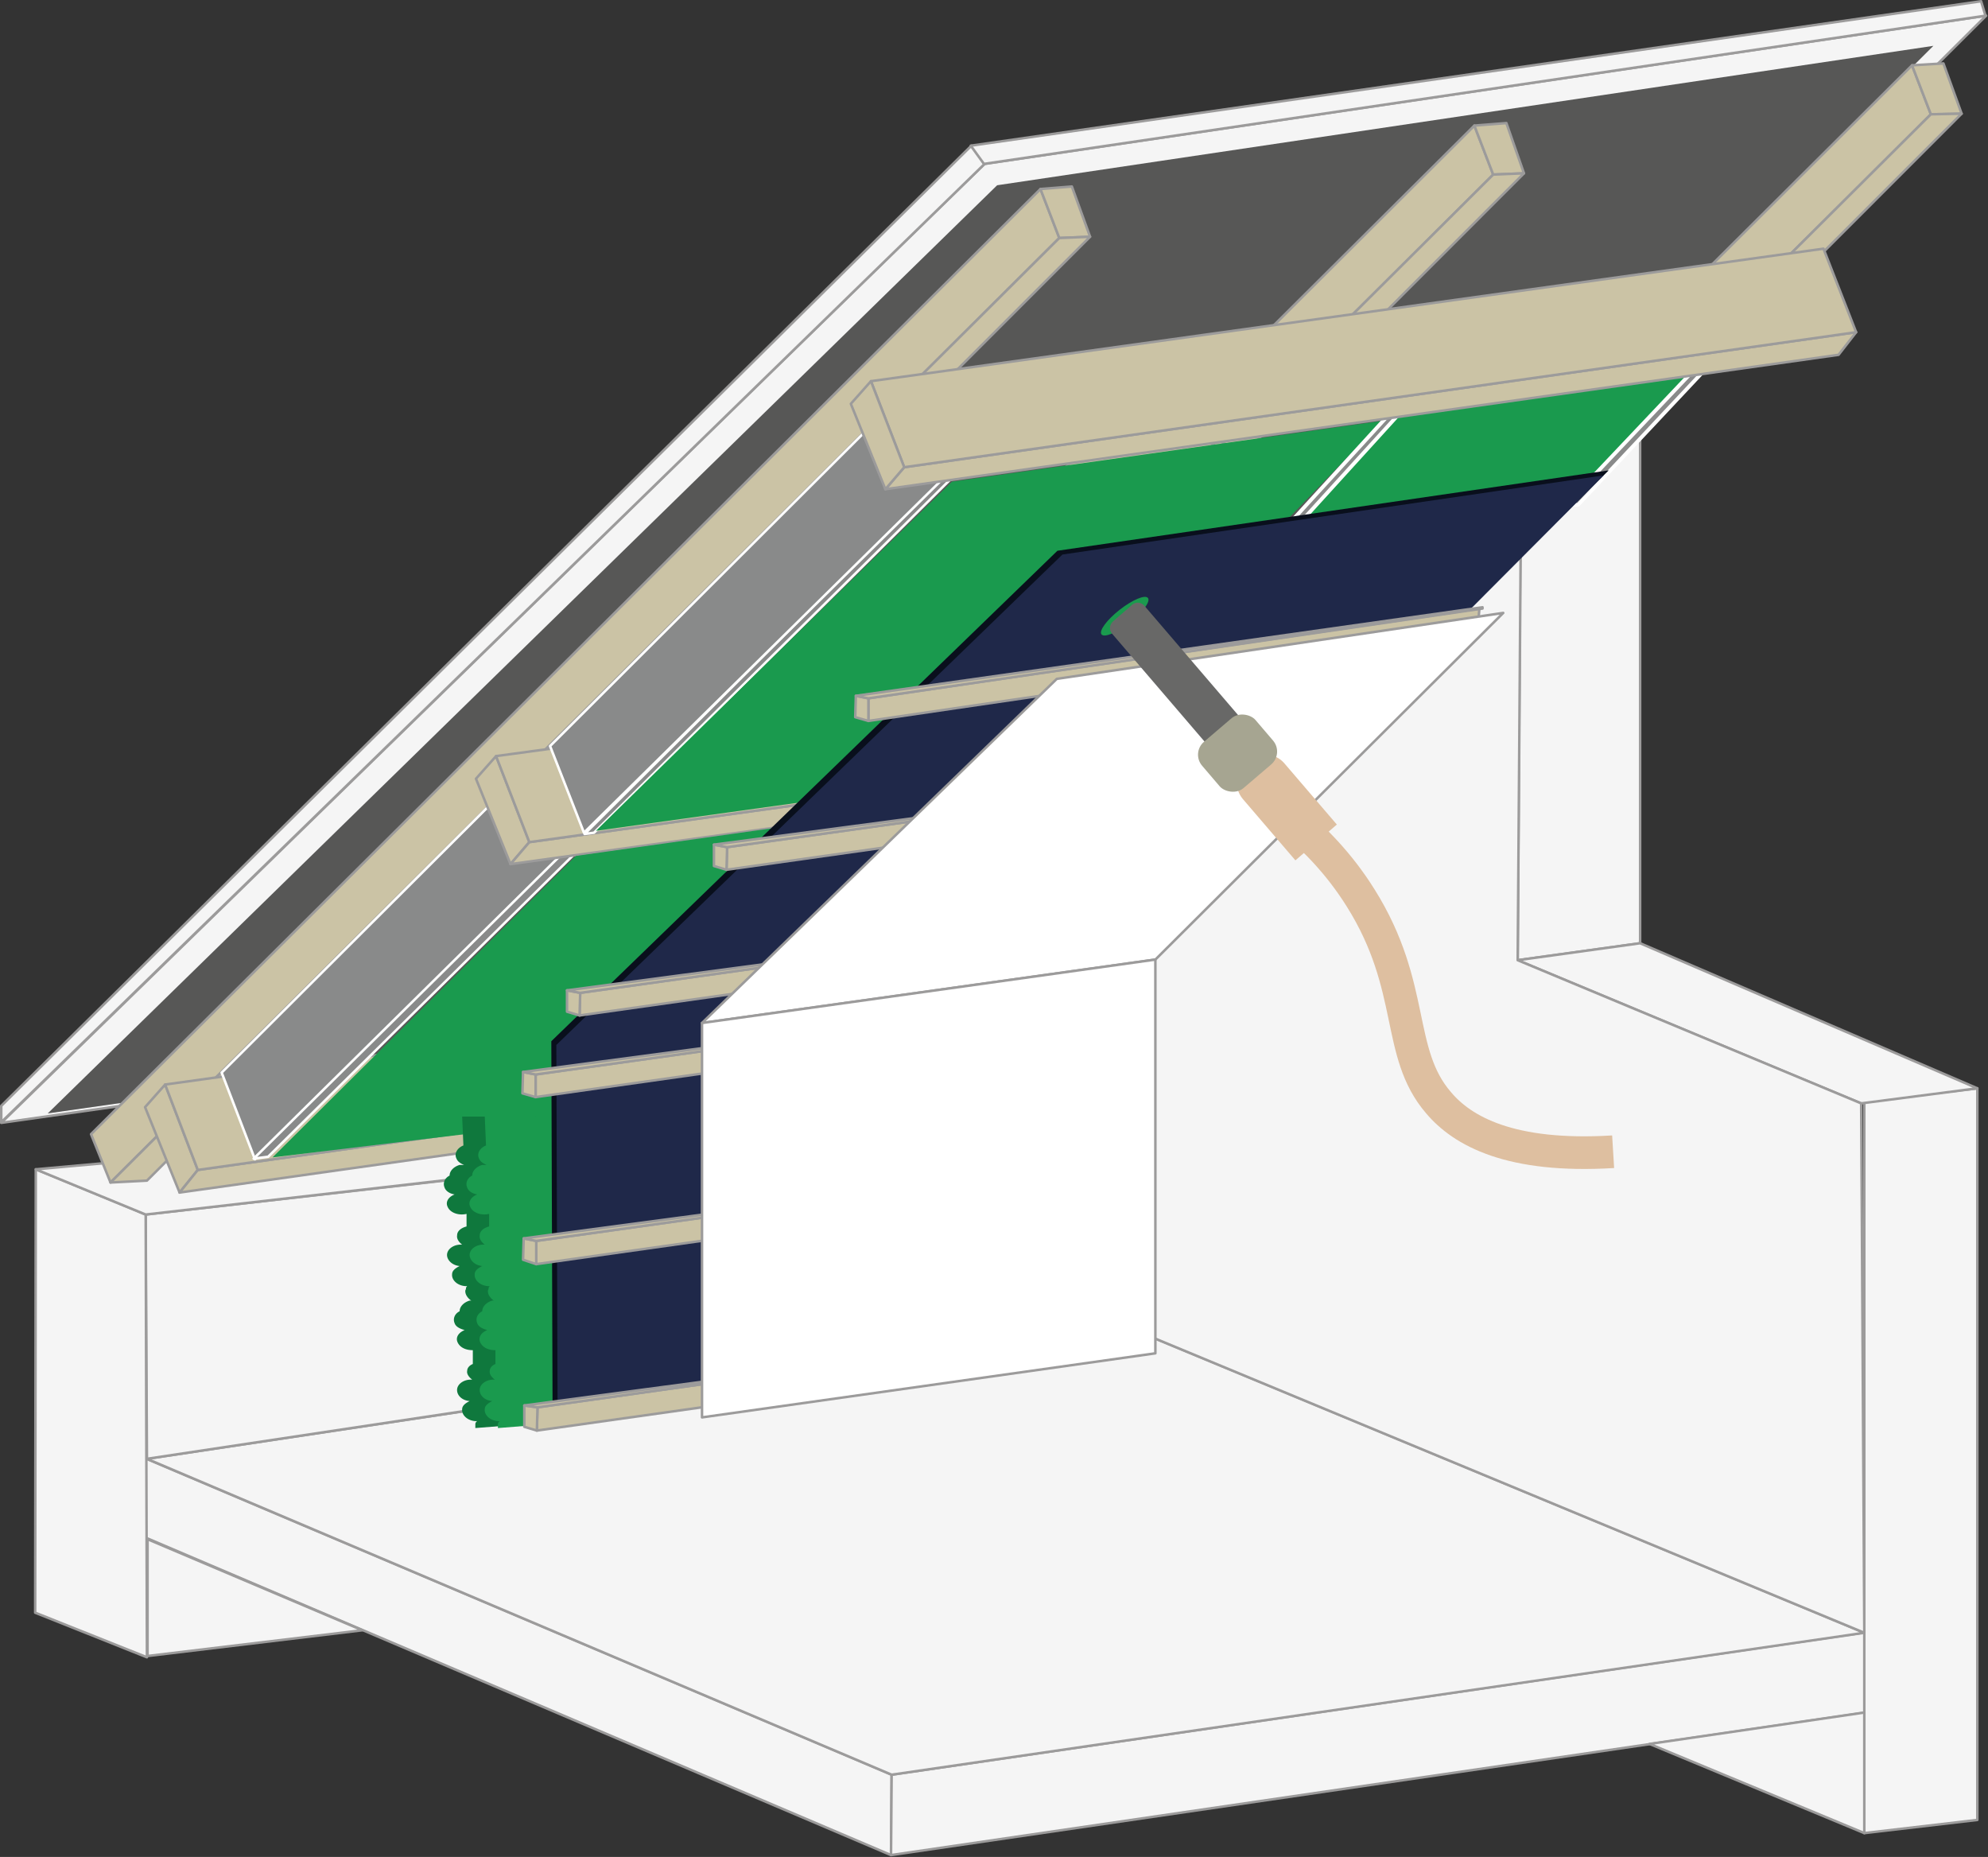
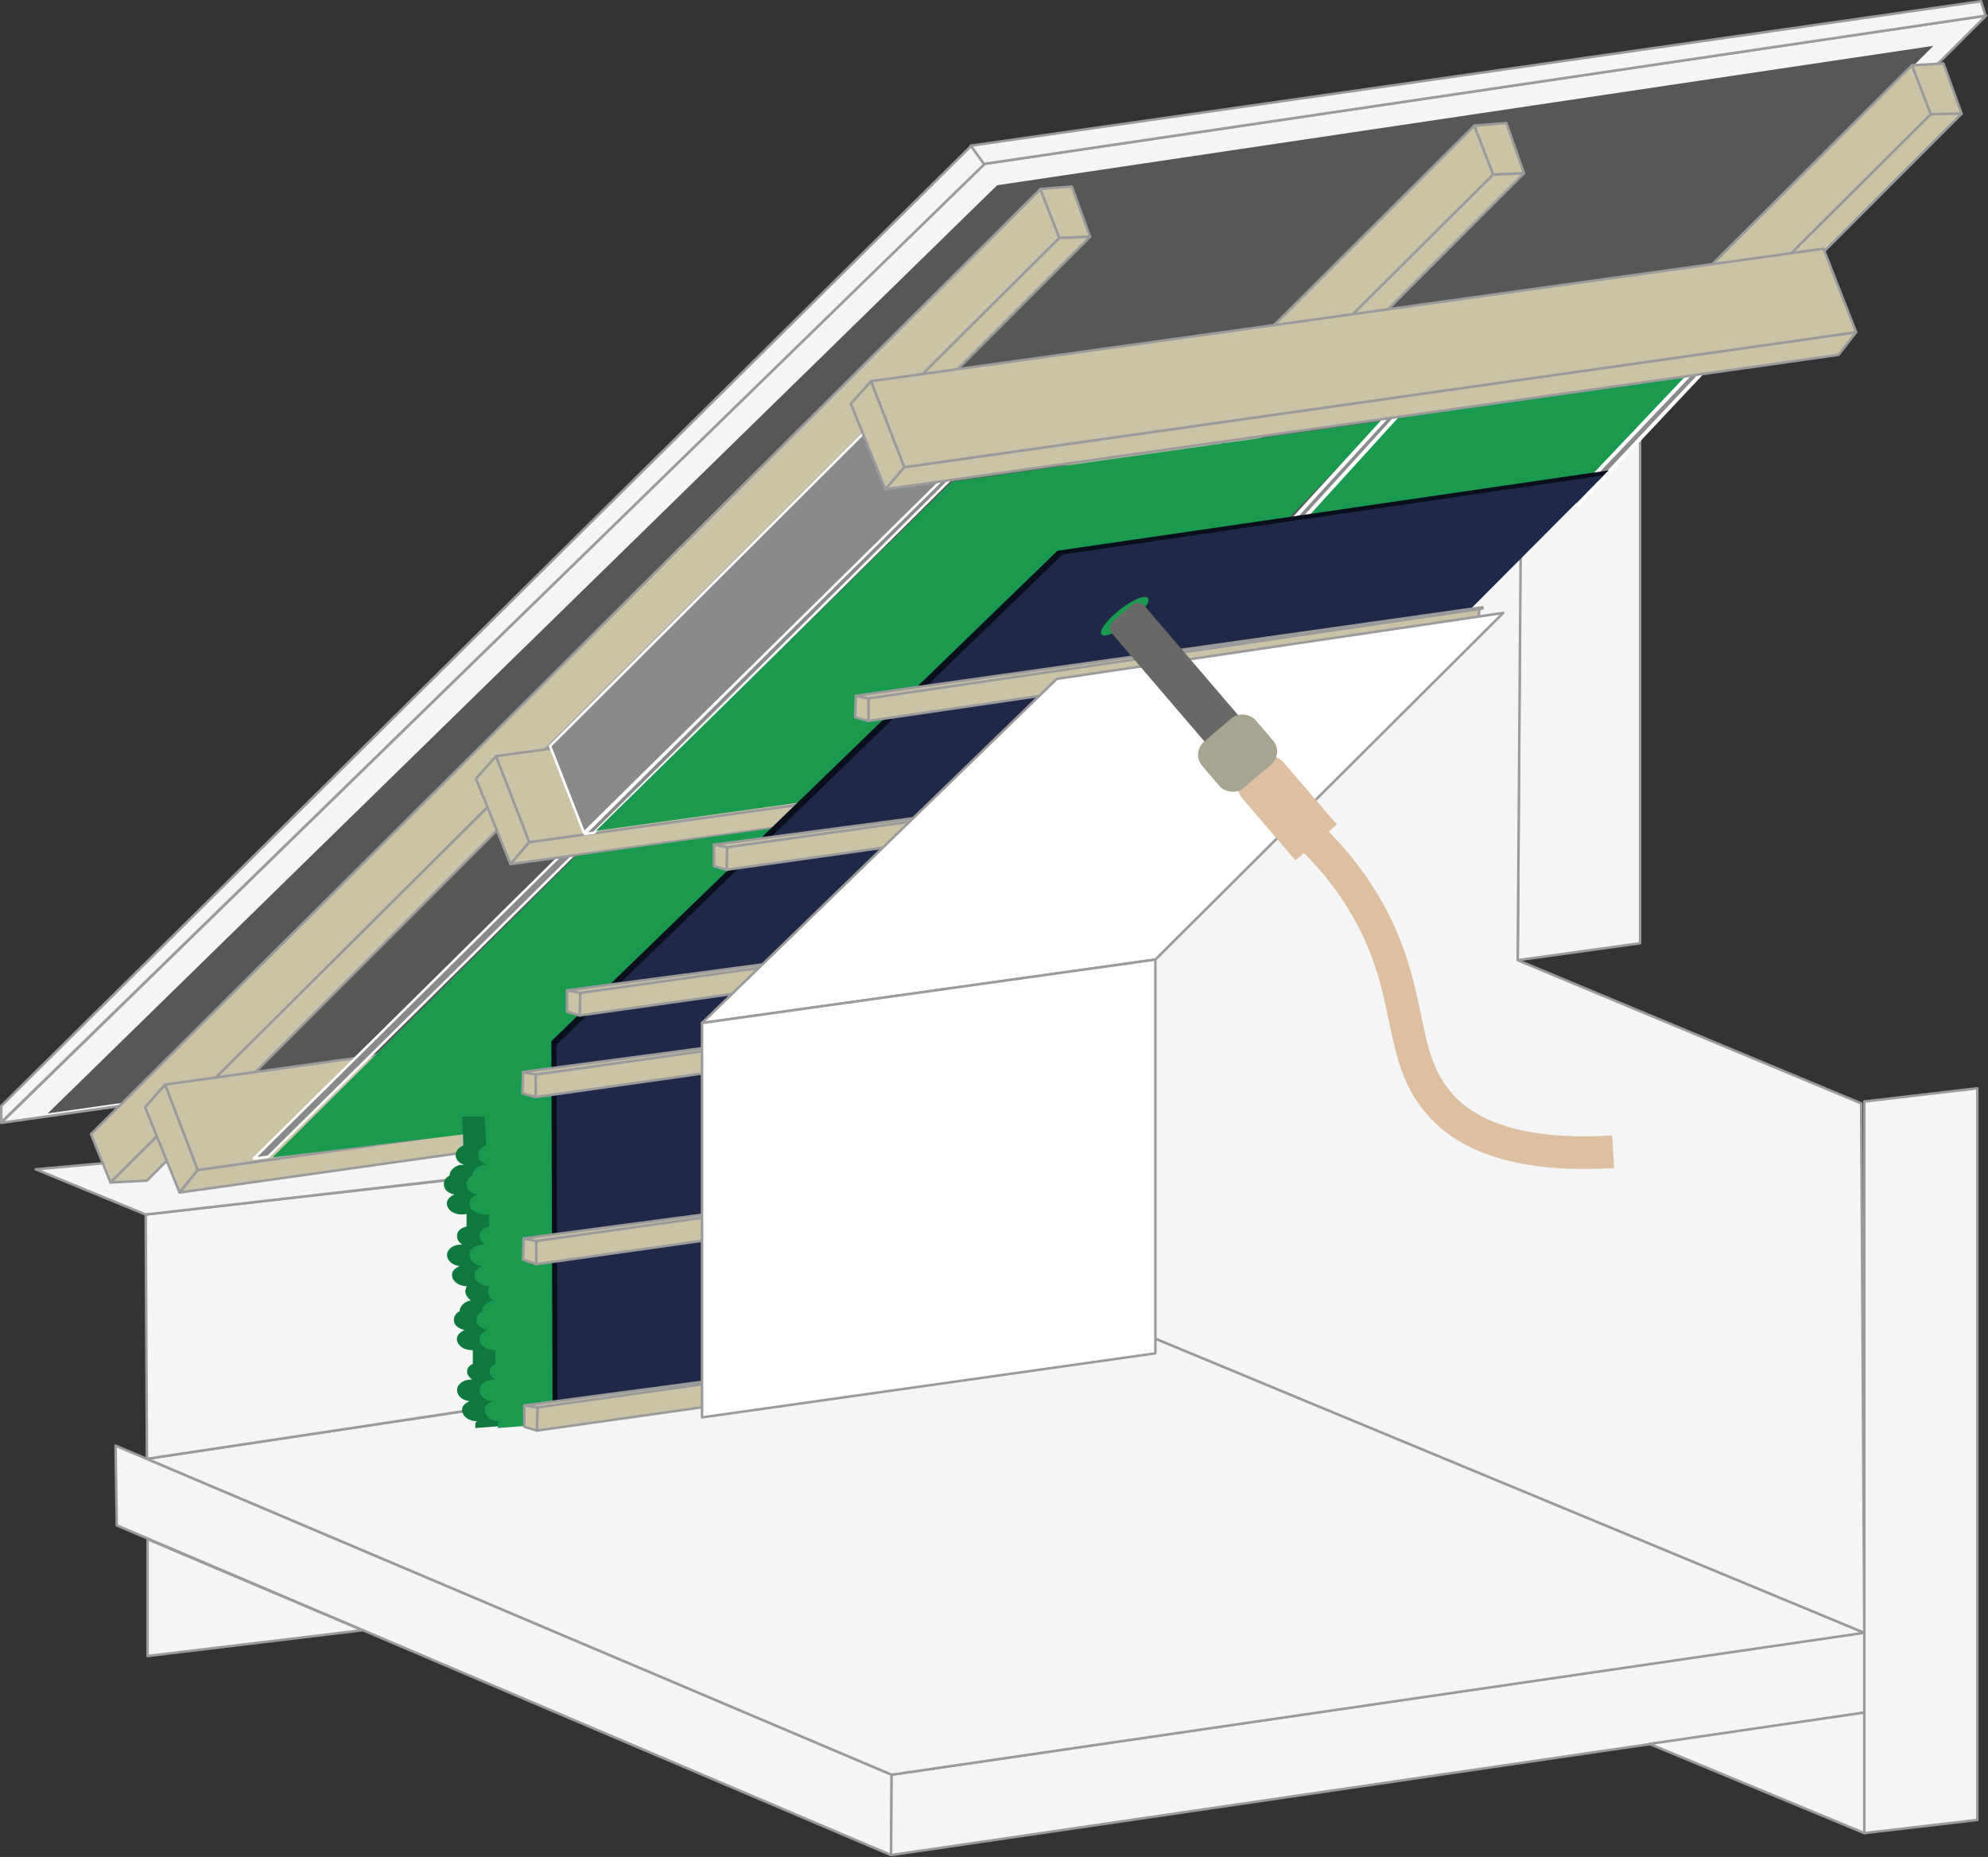
<svg xmlns="http://www.w3.org/2000/svg" viewBox="0 0 316.6 295.7">
  <rect x="0" y="0" width="316.6" height="295.7" fill="#333333" stroke="none" />
  <style>.P{stroke-width:.4}.Q{stroke:#9c9b9b}.R{stroke-linejoin:round}.S{fill:#cbc3a5}.T{fill:#898a8a}.U{fill:#1a9a4e}.V{stroke-miterlimit:10}</style>
  <g fill="#f5f5f5" class="P Q R">
    <path d="M18.4 230.2L142 282.6l-.1 12.8-123.3-52.5-.2-12.7z" />
    <path d="M301.4 259.3L142 282.6l-.1 12.8 159.3-23.3.2-12.8z" />
    <path d="M314.9 173.3l-18 2.1v116.5l18-2.1V173.3zM23.5 245.1v18.6l34.2-4.1-34.2-14.5z" />
    <path d="M296.9 291.9v-19.2l-34.2 5 34.2 14.2zm-121.7-82.4L23.4 232.3 142 282.6 296.9 260l-121.7-50.5zm86-140.9v81.6l-19.5 2.7.5-78.5 19-5.8z" />
-     <path d="M296.4 175.7l-54.7-22.8 19.5-2.7 53.7 23.1-18.5 2.4z" />
    <path d="M296.9 260l-117.4-48.7-4.3-1.8-5 .7-146.8 22.1-.2-38.9 152-17.3v-38.7l67-53.3-.5 68.8 18.7 7.8 36 15 .5 84.3z" />
-     <path d="M23.2 193.4l-17.5-7.2-.1 70.6 17.8 7.1-.2-70.5z" />
    <path d="M67.9 180.6l-62.2 5.6 17.5 7.2 63.7-7.3-19-5.5zM316.3 2.5L156.8 26.1.2 178.8l162.1-23 154-153.3z" />
    <path d="M.2 176.1v2.6L156.8 26.1l-2.1-2.9L.2 176.1z" />
    <path d="M315.5.2l.7 2.3-159.5 23.6-2.1-2.9L315.5.2z" />
  </g>
  <path d="M307.9 7.3L158.8 29.5 7.6 177.3l151.5-21.6L307.9 7.3z" fill="#575756" />
  <g class="P R">
    <g class="Q S">
      <path d="M83.7 170.5l3 7.7L237.8 27.8l-3-7.8L83.7 170.5z" />
      <path d="M242.7 27.6l-4.9.2-3-7.8 5.1-.4 2.8 8z" />
      <path d="M92.5 177.9l-5.8.3L237.8 27.8l4.9-.2L92.5 177.9zm60.9-17l3 7.7L307.5 18.2l-3-7.8-151.1 150.5z" />
      <path d="M312.4 18.1l-4.9.1-3-7.8 5-.3 2.9 8z" />
      <path d="M162.2 168.4l-5.8.2L307.5 18.2l4.9-.1-150.2 150.3zM14.5 180.6l3.1 7.7L168.7 37.9l-3-7.8L14.5 180.6z" />
      <path d="M173.6 37.7l-4.9.2-3-7.8 5-.4 2.9 8z" />
      <path d="M23.4 188l-5.8.3L168.7 37.9l4.9-.2L23.4 188z" />
      <path d="M31.5 186.3l-2.9 3.6-5.5-13.6 3.2-3.6 5.2 13.6z" />
      <path d="M183.2 164.9L31.5 186.3l-2.9 3.6 151.8-21.4 2.8-3.6z" />
      <path d="M178 151.6l5.2 13.3-151.7 21.4-5.2-13.6L178 151.6zm3-88.5l-50.1 50.2 5.3 13.8 57.2-56.5-12.4-7.5z" />
    </g>
    <g stroke="#fff" class="T">
-       <path d="M77.5 128.7l-42.2 42.1 5.3 13.8 50.9-50.5-14-5.4z" />
      <path d="M93.2 134.3l-50.5 49.9-2.3.3 50.9-50.3 1.9.1z" />
    </g>
    <g class="Q S">
      <path d="M84.3 134.1l-3 3.5-5.5-13.6 3.2-3.6 5.3 13.7z" />
      <path d="M218.1 115.5L84.3 134.1l-3 3.5 134-18.5 2.8-3.6z" />
      <path d="M212.9 102.2l5.2 13.3-133.8 18.6-5.3-13.7 133.9-18.2z" />
    </g>
    <path d="M152.2 75.5l-57.6 57.1-1.5.2 57.1-56.9 2-.4z" stroke="#fff" class="T" />
  </g>
  <path d="M94.9 132.3l71.9-10L220.2 67l-68.6 9.7-56.7 55.6zm-51.5 52l72.1-8.7 45-49-68.8 9.7-48.3 48zm148.6-86l45.6-5.2L270.1 59l-47.7 7.4L192 98.3z" class="U" />
  <g class="R">
    <g stroke="#fff" class="T">
      <path d="M137.8 68.7l-50.2 50.1 5.4 13.8 57.2-56.4-12.4-7.5z" class="P" />
      <path d="M223 65.7l-19.1 21-1.7.1 19.1-20.9 1.7-.2zm48.3-6.6l-20 21.3-1.8-.1 19.9-21 1.9-.2z" stroke-width=".6" />
    </g>
    <g class="P Q S">
      <path d="M295.6 52.9L144 74.4l-3 3.5 151.8-21.4 2.8-3.6z" />
      <path d="M290.4 39.6l5.2 13.3L144 74.4l-5.3-13.7 151.7-21.1z" />
      <path d="M144 74.4l-3 3.5-5.5-13.6 3.2-3.6 5.3 13.7z" />
    </g>
  </g>
  <path d="M75.1 199.8h-.2v-.2l.2.2z" stroke="#1d1d1b" fill="none" class="P V" />
  <use href="#B" fill="#0f783d" />
  <path d="M78.7 199.8h-.2v-.2l.2.2z" stroke="#1d1d1b" fill="none" class="P V" />
  <use href="#B" x="3.6" class="U" />
  <path d="M175.6 154.4l.1 57.9L88 224.9l-.2-59.1 80.6-78.1 87.8-12.8-80.6 79.5z" fill="#090f1c" />
  <ellipse cx="204.6" cy="93.9" rx="6.4" ry="3" transform="matrix(.866 -.5 .5 .866 -19.5 114.9)" fill="#686867" />
  <ellipse cx="204.4" cy="93.3" rx="6.2" ry="3" transform="matrix(.866 -.5 .5 .866 -19.3 114.7)" fill="#debfa0" />
  <path d="M176.4 155l.1 57.2-87.7 12.6-.2-58.4 80.6-78.1 86.2-12.6-79 79.3z" fill="#1f2849" />
  <g class="P Q R">
    <g class="S">
      <path d="M85.5 227.8l30.5-4.3.2-3.7-30.6 4.3-.1 3.7z" />
      <path d="M83.5 227.2l2 .6.1-3.7-2.1-.3v3.4z" />
      <path d="M115.1 219.6l-31.6 4.2 2.1.3 30.6-4.3-1.1-.2zm-29.7-18.3l30.5-4.3.2-3.7-30.7 4.3v3.7z" />
      <path d="M83.3 200.6l2.1.7v-3.7l-2-.4-.1 3.4z" />
      <path d="M115 193l-31.6 4.2 2 .4 30.7-4.3-1.1-.3zm-29.7-18.3l30.4-4.3.3-3.6-30.7 4.3v3.6z" />
      <path d="M83.2 174.1l2.1.6v-3.6l-2-.4-.1 3.4z" />
      <path d="M114.9 166.5l-31.6 4.2 2 .4 30.7-4.3-1.1-.3zm-22.6-4.8l30.5-4.3.3-3.6-30.7 4.3-.1 3.6z" />
      <path d="M90.3 161.1l2 .6.1-3.6-2.1-.4v3.4z" />
      <path d="M122 153.5l-31.7 4.2 2.1.4 30.7-4.3-1.1-.3zm-6.3-15l30.5-4.3.3-3.6-30.7 4.3-.1 3.6z" />
      <path d="M113.7 137.9l2 .6.1-3.6-2.1-.4v3.4z" />
      <path d="M145.4 130.3l-31.7 4.2 2.1.4 30.7-4.3-1.1-.3zm-7.1-15.5l97-14.2.3-3.7-97.3 14.3v3.6z" />
      <path d="M136.2 114.2l2.1.6v-3.6l-2-.4-.1 3.4z" />
      <path d="M236.1 96.7l-99.8 14.1 2 .4 97.8-14.3v-.2z" />
    </g>
    <g fill="#fff">
      <path d="M239.4 97.6l-71.1 10.5-56.5 54.8 72.2-10.1 55.4-55.2z" />
      <path d="M184 152.8l-72.2 10.1v62.8l72.2-10.2v-62.7z" />
    </g>
  </g>
  <ellipse cx="179.1" cy="98" rx="4.7" ry="1.3" transform="matrix(.787 -.617 .617 .787 -22.3 131.5)" class="U" />
  <path d="M256.9,183.4c-16.4,1-24-3.3-27.8-7.8-6.9-8-3.5-18.4-12.4-32.6-3.5-5.6-7.5-9.5-10.5-12" fill="none" stroke="#debfa0" stroke-width="5.2" class="V" />
  <path d="M192.7,119.1l-15.6-18.2c-.5-.6-.4-1.4.1-1.9l3.1-2.7c.6-.5,1.4-.4,1.9.1l15.6,18.2c1.2,1.4,1.1,3.6-.4,4.8h0c-1.4,1.2-3.6,1.1-4.8-.4h0Z" fill="#686867" />
  <path d="M206.3,137l-8.4-9.8c-1.4-1.7-1.2-4.2.4-5.6l.6-.5c1.7-1.4,4.2-1.2,5.6.4l8.4,9.8-6.6,5.7h0Z" fill="#debfa0" />
  <rect x="191.6" y="114.9" width="11.2" height="9.7" rx="2.7" transform="matrix(.76 -.649 .649 .76 -30.5 156.9)" fill="#a6a591" />
  <defs>
    <path id="B" d="M85.3 177.5l-.2 12.7-.5 36.5-8.9.7v-.6a.55.55 0 0 1 .3-.5h-.3 0c-1.3-.1-2.2-1-2.1-1.9 0-.6.6-1 1.2-1.3-1.3-.1-2.1-1-2-1.9s1.2-1.6 2.4-1.5c-.5-.4-.9-.9-.8-1.4 0-.5.4-.9.9-1.1V215c-1.1 0-2-.4-2.4-1.2s.1-1.6 1.1-2c-.7-.2-1.4-.5-1.6-1.1-.3-.7 0-1.5.8-1.9 0-.7.6-1.4 1.6-1.7h.1.2s-.1 0-.2-.1c-.5-.4-.8-.9-.8-1.4 0 0 0-.2.1-.3 0-.2 0-.3.2-.5h-.3c-1.3-.1-2.2-1-2.1-1.9 0-.6.6-1 1.2-1.3-1.2-.1-2.1-1-2-1.9s1.2-1.6 2.4-1.5c-.5-.4-.9-.9-.8-1.5 0-.7.7-1.2 1.5-1.4v-2c-1.3.3-2.6-.2-3-1.1-.4-.8.1-1.6 1.1-2-.7-.1-1.4-.5-1.6-1.1-.3-.7 0-1.5.8-1.9 0-.7.6-1.4 1.6-1.7h.7 0c-.5-.2-1-.5-1.2-1-.4-.8.1-1.7 1.1-2.1l-.2-4.6h11.7 0z" />
  </defs>
</svg>